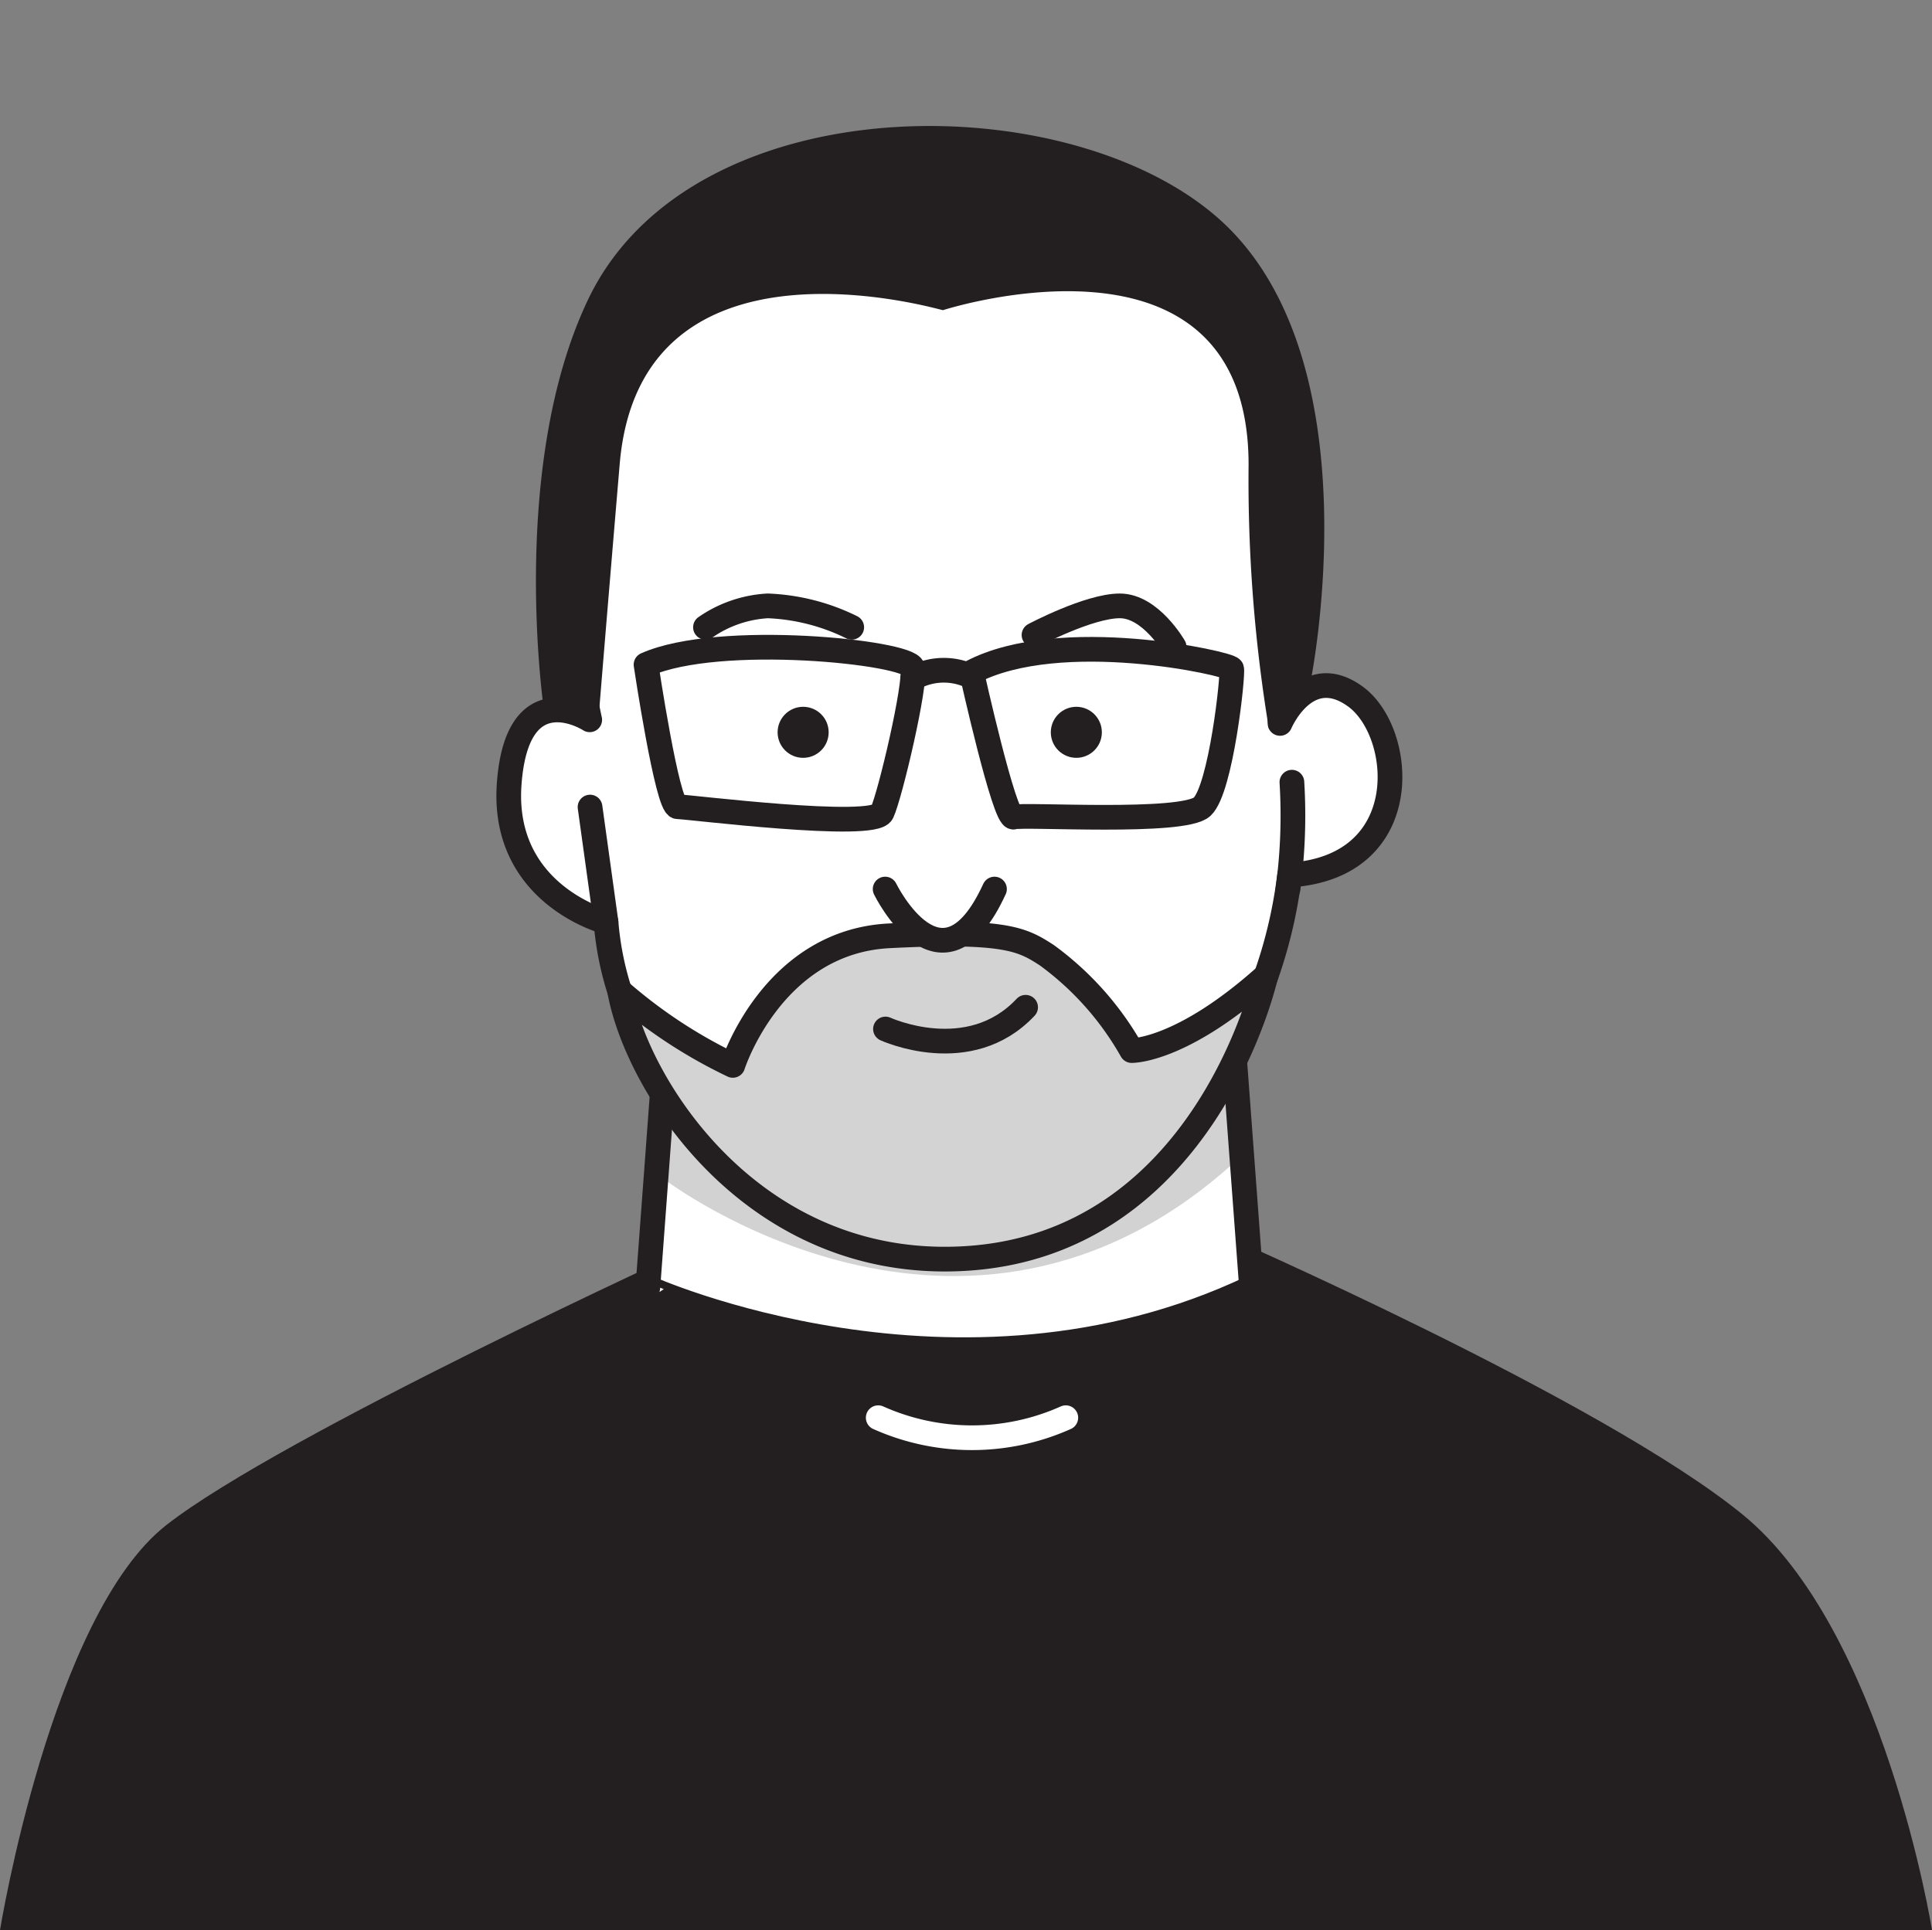
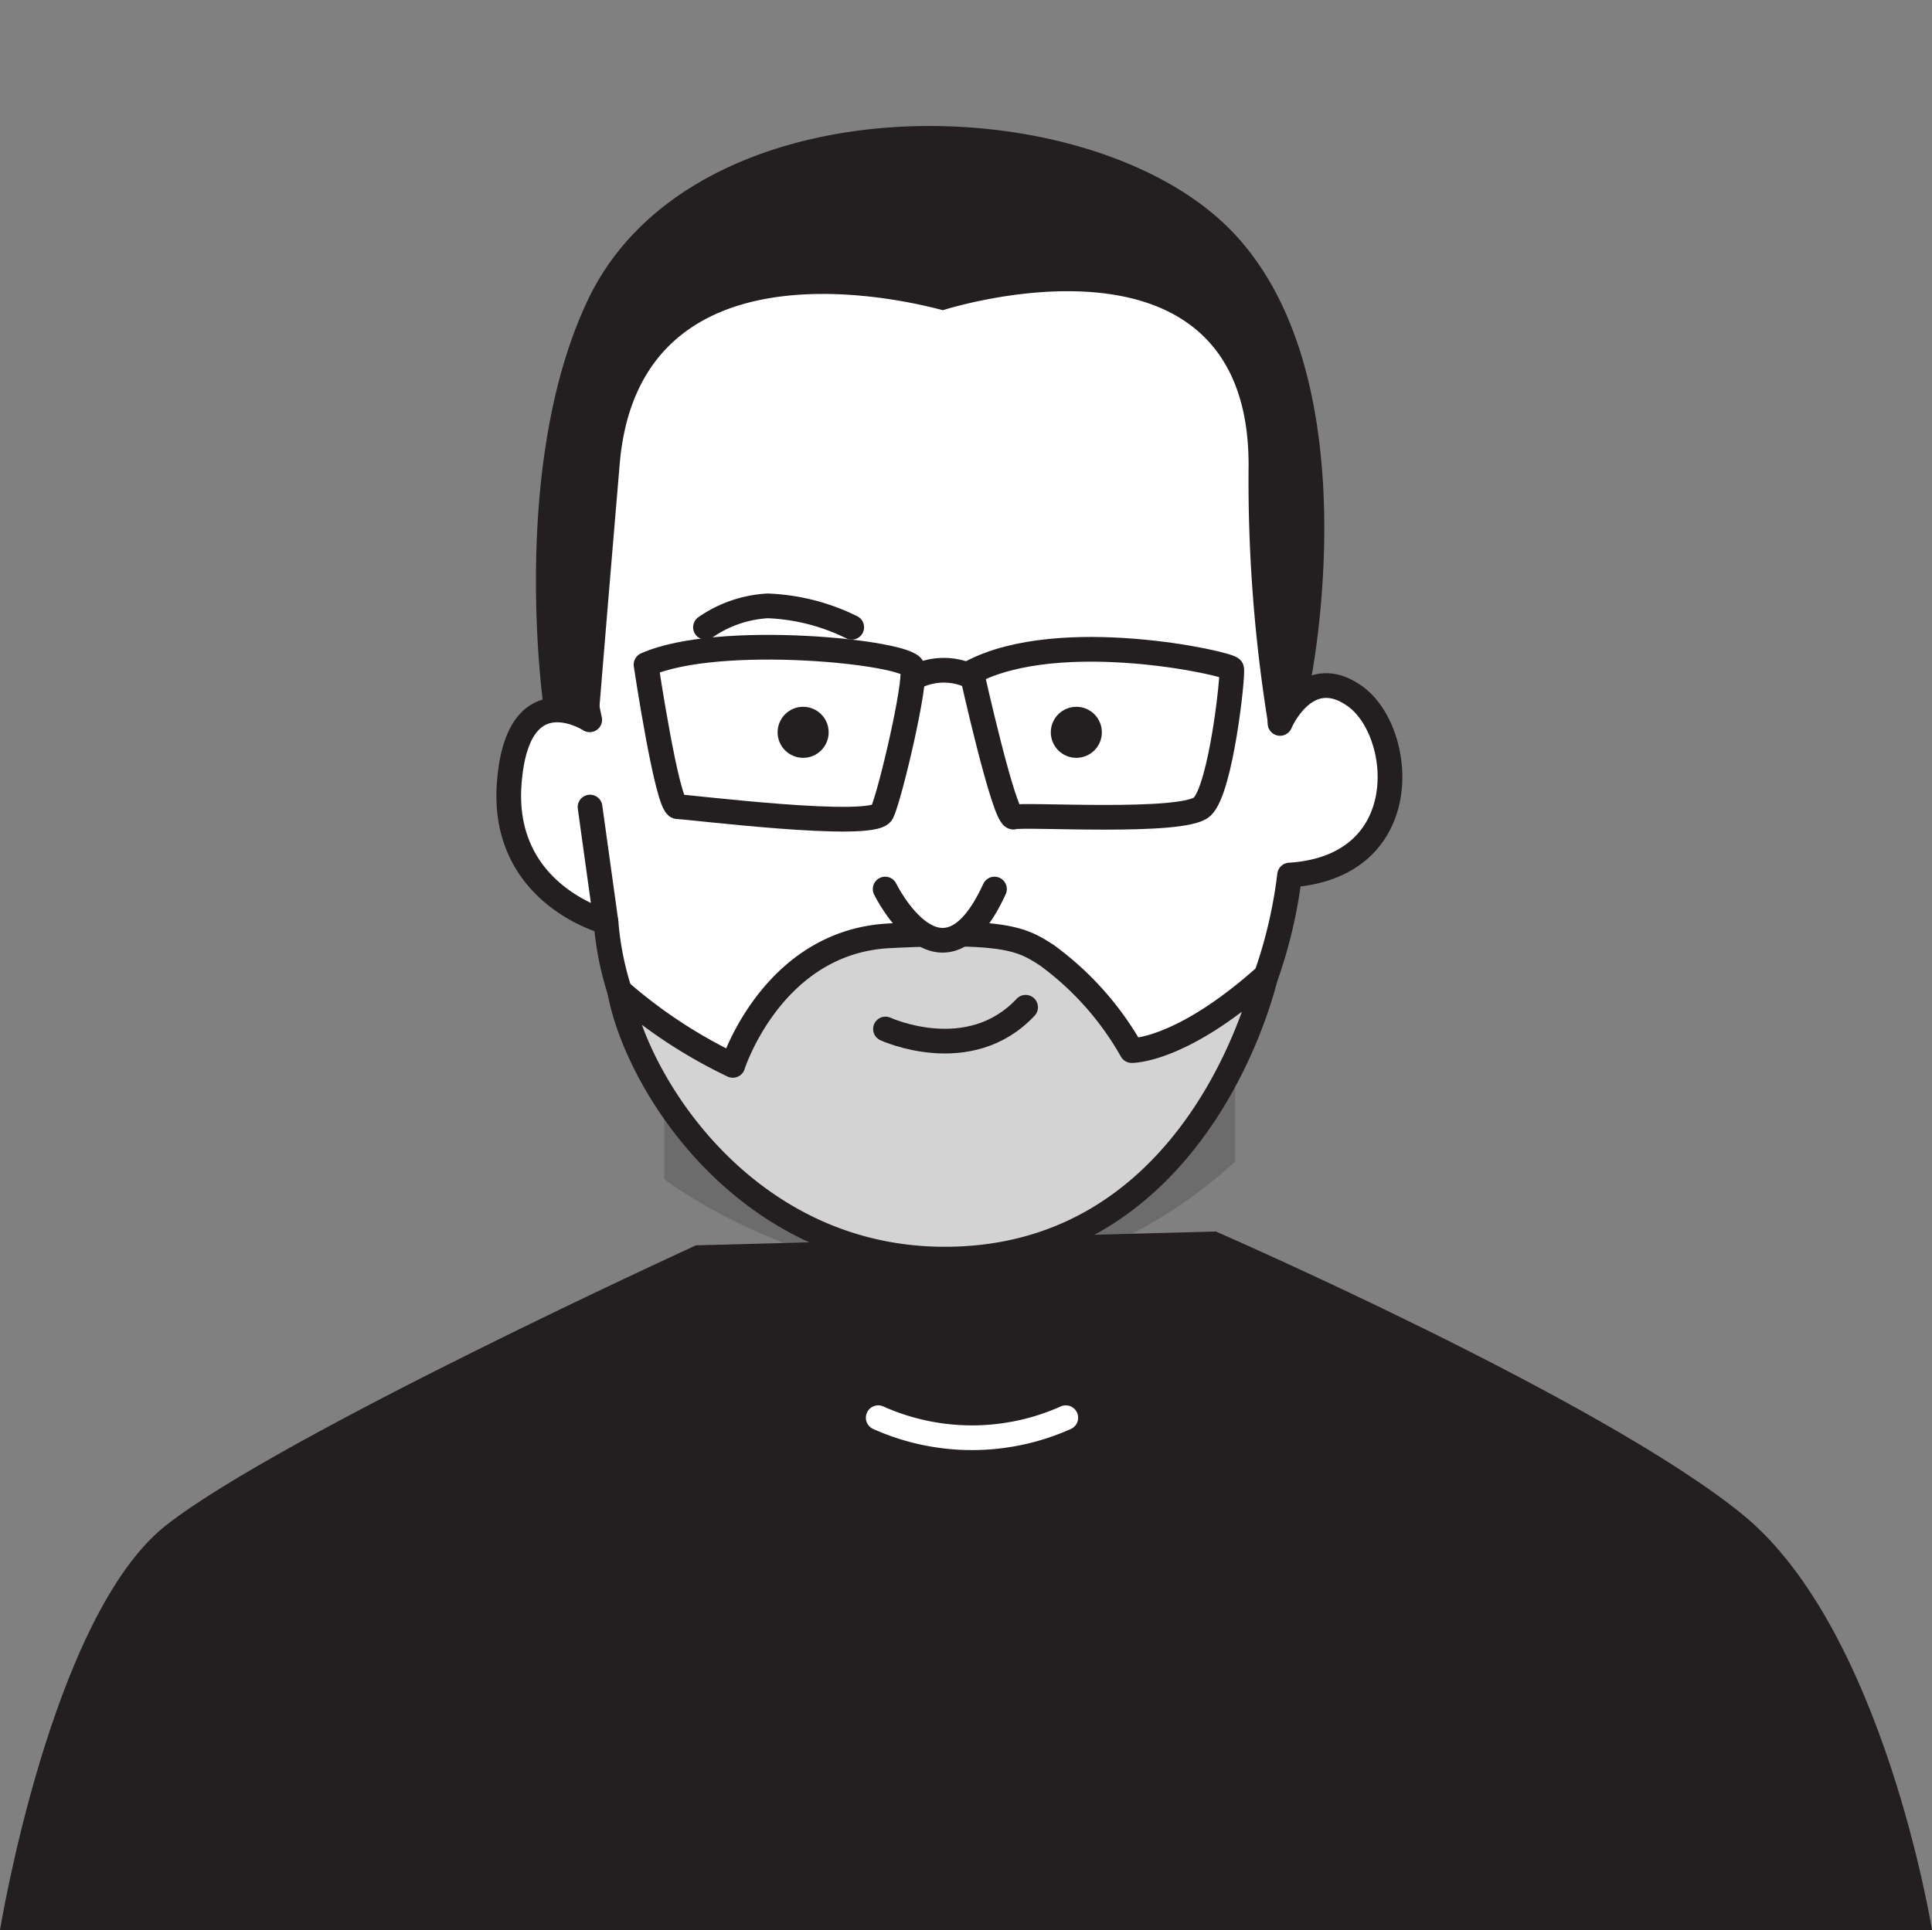
<svg xmlns="http://www.w3.org/2000/svg" viewBox="0 0 117.32 117.23">
  <rect x="0" y="0" width="117.32" height="117.23" fill="#808080" stroke="none" />
  <defs>
    <style>.cls-1,.cls-3{fill:#231f20;}.cls-2{fill:#fff;}.cls-2,.cls-4,.cls-6{stroke:#231f20;}.cls-2,.cls-4,.cls-5,.cls-6{stroke-linecap:round;stroke-linejoin:round;stroke-width:1.5px;}.cls-3{opacity:0.2;}.cls-4,.cls-5{fill:none;}.cls-5{stroke:#fff;}.cls-6{fill:#d3d3d3;}</style>
  </defs>
  <g id="Layer_1" data-name="Layer 1">
    <path class="cls-1" d="M0,117.23H117.32S114.4,99,105.83,92s-32-17.2-32-17.2l-31.57.84s-25.19,11.52-32.17,17S0,117.23,0,117.23Z" />
-     <path class="cls-2" d="M76,78.21,75,64.75H40.34l-1,13.46S58.13,86.69,76,78.21Z" />
    <path class="cls-3" d="M40.34,71.63S58.52,85.54,75,70.56V62.4L40.34,64.75Z" />
    <path class="cls-2" d="M36.8,56s-6.37-1.65-5.88-8.39,4.89-3.89,4.89-3.89-3.87-16.92,2.82-24.38,15.75-10.62,22.7-7.73,14,3.07,15.52,13.84c.69,5,.88,18.49.88,18.49s1.6-3.8,4.58-1.63,3.68,10.35-4,10.84a28.79,28.79,0,0,1-4.45,12.26c-3.28,5.14-11.18,10.85-17.38,10.13S37.79,68.29,36.8,56Z" />
    <circle class="cls-1" cx="48.77" cy="44.48" r="1.55" />
    <circle class="cls-1" cx="65.36" cy="44.48" r="1.55" />
    <line class="cls-4" x1="36.8" y1="56.01" x2="35.83" y2="49.02" />
    <path class="cls-5" d="M53.33,86.11a13.94,13.94,0,0,0,11.39,0" />
    <path class="cls-4" d="M39.23,40.37S40.52,49,41.15,49s11.91,1.43,12.41.36,2.09-7.85,1.86-8.8S43.65,38.4,39.23,40.37Z" />
    <path class="cls-4" d="M59,40.83s2,9,2.56,8.8S71.85,50.07,73,49s1.9-8.07,1.79-8.38S64.38,38,59,40.83Z" />
    <path class="cls-4" d="M55.43,41.2a3.86,3.86,0,0,1,3.67-.05" />
-     <path class="cls-4" d="M71.3,39.29S69.88,36.8,68,36.8s-5.21,1.77-5.21,1.77" />
    <path class="cls-4" d="M42.84,38.1a7.35,7.35,0,0,1,3.78-1.3,12.6,12.6,0,0,1,5.1,1.3" />
    <path class="cls-6" d="M37.63,60.19a30.14,30.14,0,0,0,6.87,4.52S46.89,57.2,54,56.84s8.1.23,9.57,1.18a18.28,18.28,0,0,1,5.15,5.79s3,.07,8.14-4.53c0,0-3.62,16.41-18.41,17.17C45.72,77.11,38.68,66,37.63,60.19Z" />
    <path class="cls-4" d="M53.77,62.5s5.08,2.34,8.51-1.32" />
    <path class="cls-2" d="M53.75,54s3.43,7,6.64,0" />
    <path class="cls-1" d="M36.32,43.94S36.8,38,37.63,28.2C38.87,13.41,57,18.81,57.26,18.84c0,0,18.56-6,18.56,9.39A92.46,92.46,0,0,0,77.06,44.3l2.5-2.77s3.85-18.6-4.77-27.5-32.47-9.29-39,4c-4.94,10.15-2.77,25-2.77,25Z" />
-     <path class="cls-4" d="M78.45,47.51A33.11,33.11,0,0,1,78.21,54" />
  </g>
</svg>